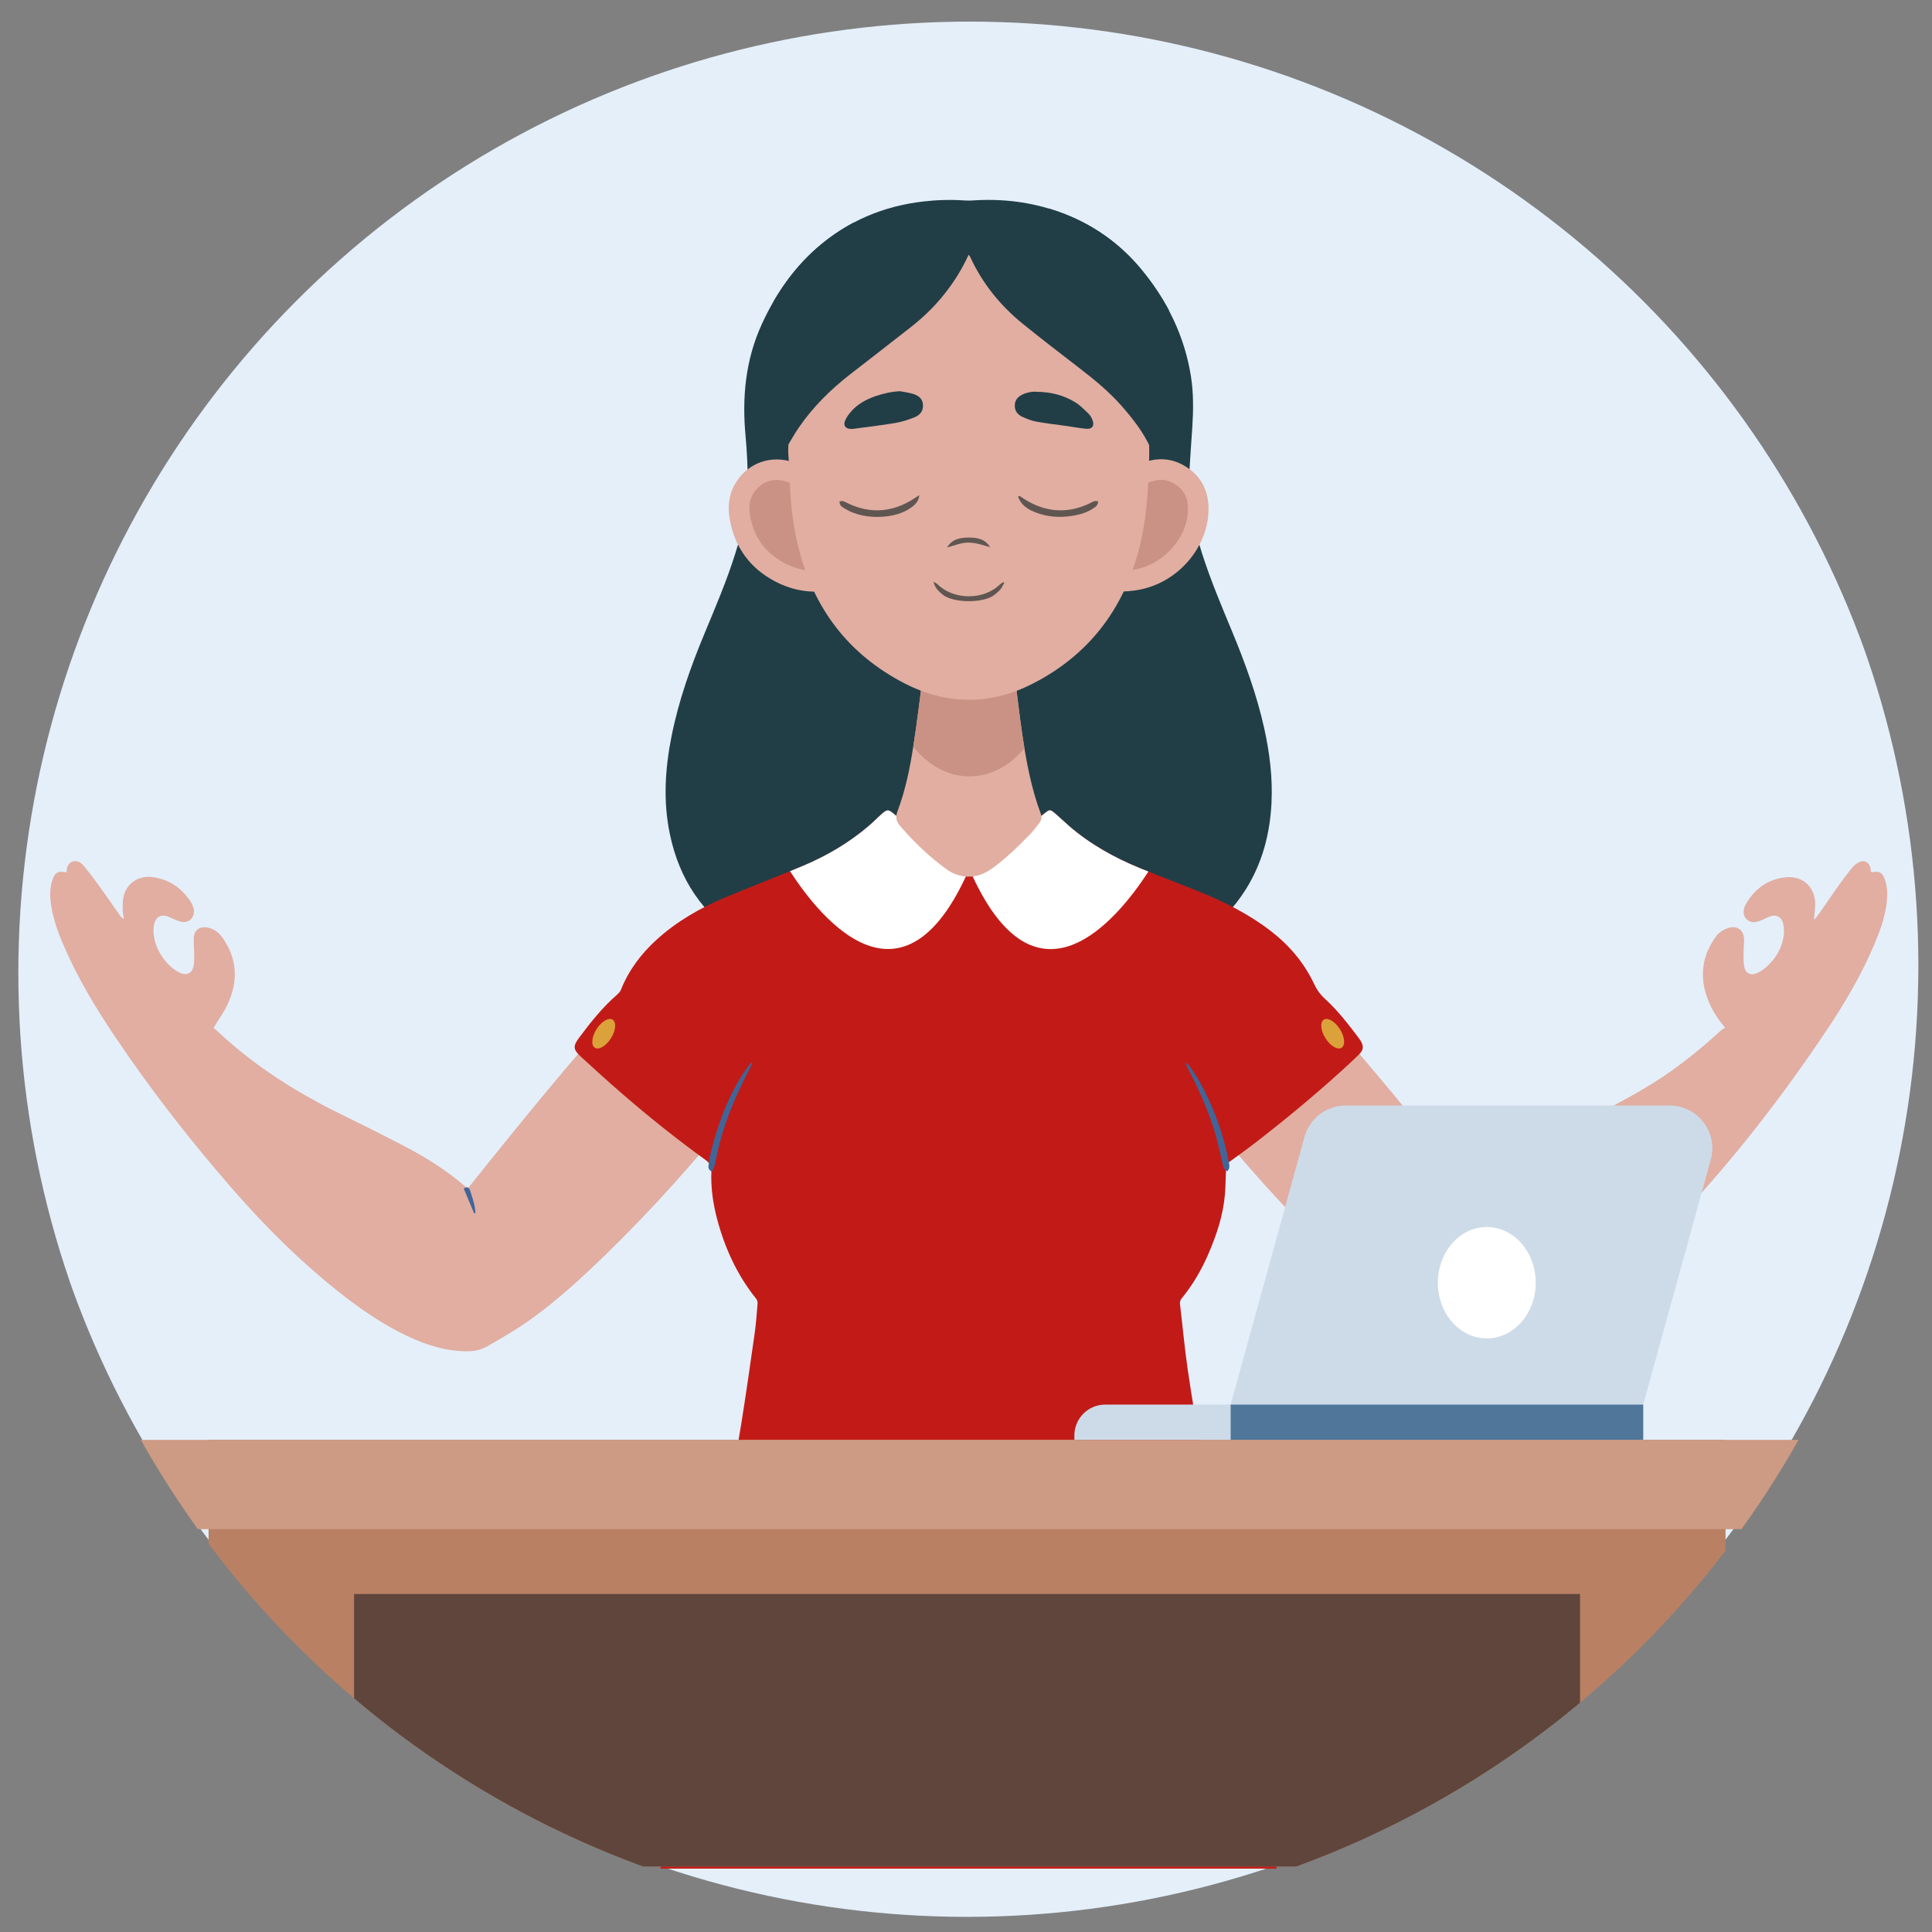
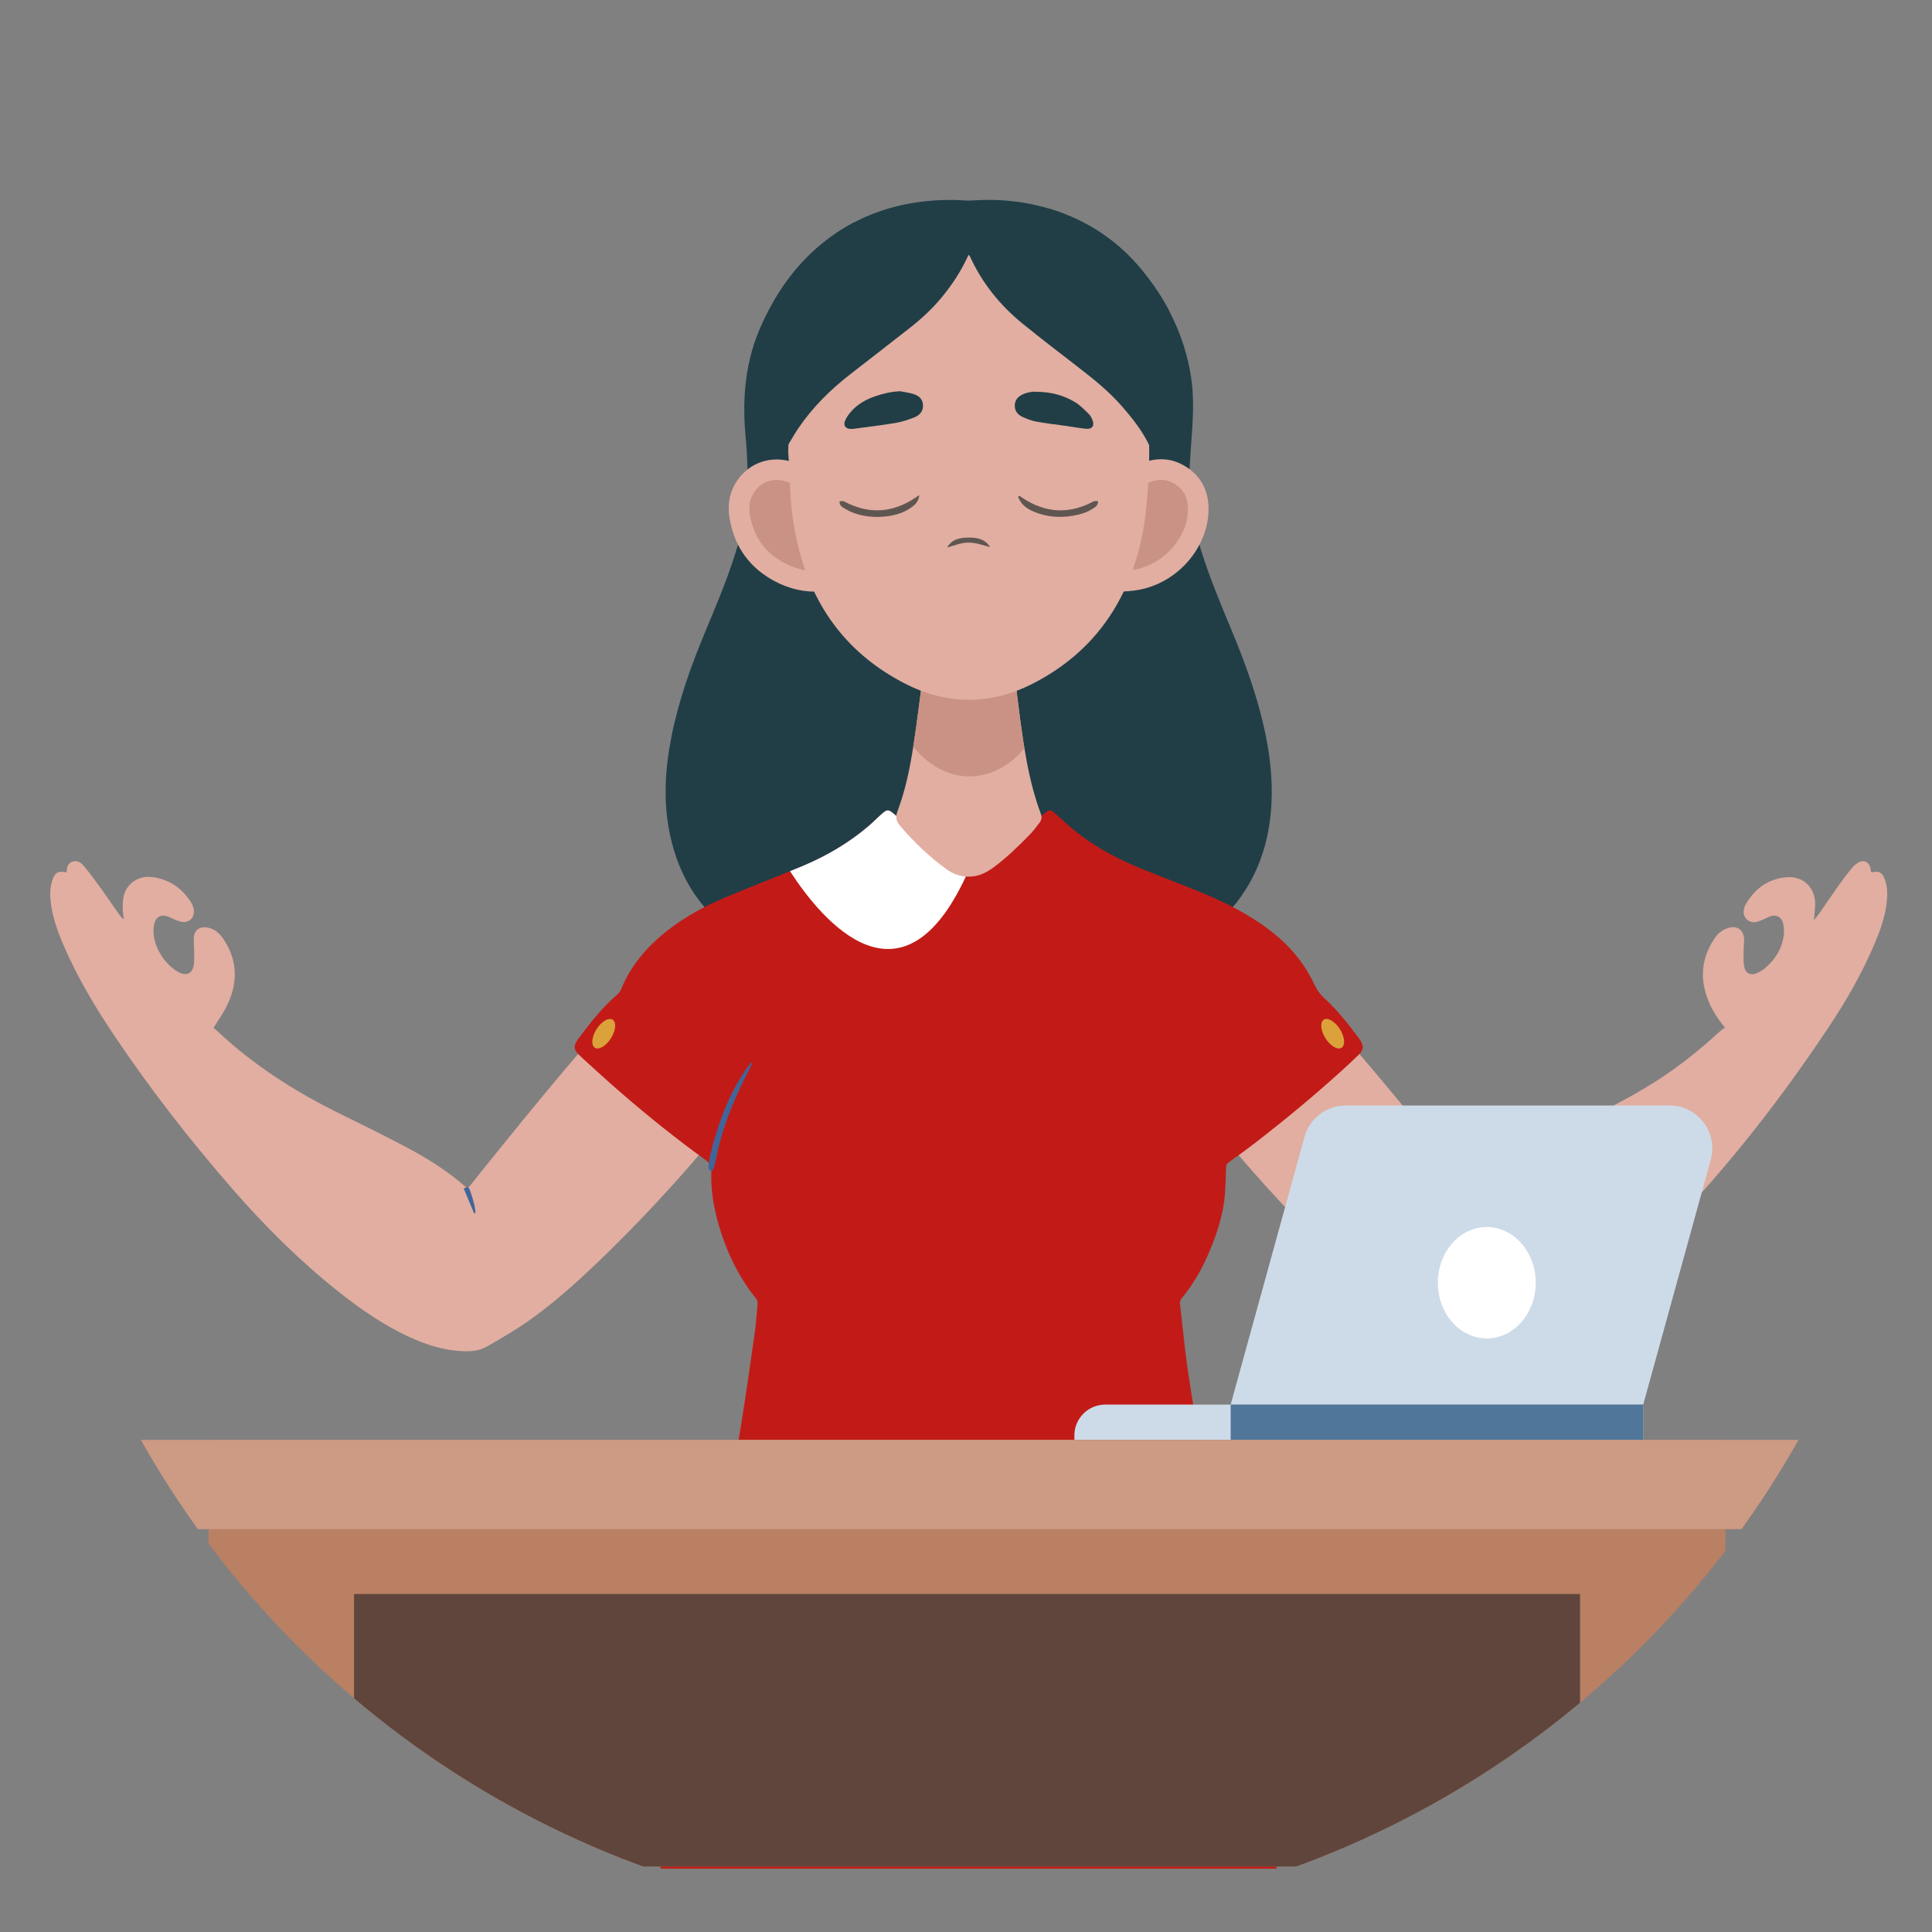
<svg xmlns="http://www.w3.org/2000/svg" id="Layer_1" version="1.1" viewBox="0 0 283.46 283.46">
  <rect x="0" y="0" width="283.46" height="283.46" fill="#808080" stroke="none" />
  <defs>
    <style>
      .st0 {
        fill: #5f453b;
      }

      .st1 {
        fill: #ca9284;
      }

      .st2 {
        fill: #213e47;
      }

      .st3 {
        fill: #fff;
      }

      .st4 {
        fill: none;
      }

      .st5 {
        fill: #605651;
      }

      .st6 {
        clip-path: url(#clippath-1);
      }

      .st7 {
        fill: #cd9a83;
      }

      .st8 {
        fill: #406699;
      }

      .st9 {
        fill: #e4effa;
      }

      .st10 {
        fill: #e1aea1;
      }

      .st11 {
        fill: #50769a;
      }

      .st12 {
        fill: #b98063;
      }

      .st13 {
        fill: #c21b17;
      }

      .st14 {
        fill: #cddbe9;
      }

      .st15 {
        clip-path: url(#clippath);
      }

      .st16 {
        fill: #dba13a;
      }
    </style>
    <clipPath id="clippath">
      <circle class="st4" cx="142.27" cy="142.75" r="139.58" />
    </clipPath>
    <clipPath id="clippath-1">
      <path class="st10" d="M142.18,97.68c1.88-.17,3.73.09,5.57.41.98.17,1.02.22,1.14,1.19.36,2.79.67,5.58,1.08,8.36.59,4.01,1.32,7.99,2.75,11.8.19.5.07.91-.21,1.28-.43.57-.87,1.15-1.36,1.66-1.7,1.75-3.45,3.47-5.43,4.92-1.12.82-2.31,1.36-3.75,1.32-1.14-.04-2.15-.41-3.05-1.05-2.56-1.84-4.81-4.01-6.86-6.4-.54-.62-.72-1.24-.39-2.12,1.18-3.1,1.83-6.35,2.34-9.61.54-3.43.94-6.87,1.4-10.31.1-.78.15-.86.93-1,.96-.17,1.93-.36,2.9-.43.97-.07,1.95-.02,2.93-.02Z" />
    </clipPath>
  </defs>
  <g class="st15">
    <circle class="st4" cx="141.88" cy="142.75" r="139.58" />
    <g>
-       <circle class="st9" cx="141.88" cy="141.66" r="139.58" />
      <g>
        <path class="st10" d="M9.77,127.99c.02-.72.18-1.35.88-1.58.74-.24,1.3.2,1.72.72.85,1.05,1.66,2.13,2.45,3.23.93,1.28,1.81,2.6,2.73,3.89.16.23.35.43.64.6-.07-.49-.2-.99-.19-1.48,0-.68,0-1.4.18-2.04.54-1.85,2.25-2.91,4.22-2.64,2.46.33,4.33,1.64,5.64,3.72.19.31.33.68.39,1.04.19,1.17-.74,2.05-1.89,1.78-.55-.13-1.08-.39-1.6-.63-1.28-.61-2.21-.11-2.38,1.32-.36,2.96,1.89,5.86,3.71,6.74.05.03.1.06.15.08,1.02.43,1.78.05,1.99-1.04.1-.53.09-1.09.09-1.63,0-.86-.11-1.73-.05-2.58.06-.96.73-1.5,1.69-1.44,1.12.08,1.94.73,2.55,1.59,2.17,3.13,2.27,6.44.65,9.82-.54,1.13-1.29,2.17-2.01,3.35.13.11.36.28.57.48,5.42,5.1,11.63,9.02,18.29,12.27,2.92,1.42,5.83,2.88,8.72,4.38,3.35,1.74,6.57,3.7,9.43,6.21.06.06.14.09.31.2,7.41-9.28,14.91-18.49,22.89-27.44.22.18.51.4.77.64,4.27,3.87,8.54,7.74,12.81,11.6,1.11,1,2.23,2,3.39,3.03-.07.12-.13.24-.22.34-6.07,7.63-12.56,14.88-19.55,21.67-3.31,3.21-6.7,6.33-10.43,9.06-2.16,1.59-4.47,2.93-6.8,4.27-1.2.69-2.35.78-3.62.72-3.39-.14-6.47-1.33-9.42-2.86-3.13-1.62-6-3.65-8.76-5.83-5.66-4.49-10.76-9.56-15.51-15-6.27-7.19-12.13-14.71-17.45-22.64-2.82-4.21-5.42-8.56-7.43-13.24-.9-2.09-1.66-4.23-1.9-6.52-.12-1.08-.05-2.13.31-3.15.37-1.03.85-1.26,2.02-1Z" />
        <path class="st10" d="M266.12,135.03c.35-.44.59-.72.8-1.01.99-1.42,1.95-2.85,2.95-4.26.58-.82,1.2-1.62,1.83-2.4.25-.31.57-.58.91-.79.82-.49,1.63-.11,1.83.83.04.17.04.34.06.5.07.03.12.08.16.07,1.06-.2,1.48.02,1.86,1.01.49,1.28.42,2.6.23,3.92-.29,1.98-.98,3.84-1.76,5.67-1.84,4.33-4.19,8.4-6.8,12.3-6.93,10.4-14.59,20.22-23.26,29.23-3.78,3.93-7.78,7.61-12.19,10.84-3.02,2.21-6.14,4.28-9.63,5.71-2.59,1.06-5.25,1.68-8.06,1.63-.7-.01-1.38-.07-1.92-.61-.06-.06-.15-.08-.23-.12-4.97-2.47-9.28-5.87-13.36-9.59-6.57-5.98-12.66-12.42-18.42-19.18-1.83-2.14-3.58-4.35-5.4-6.56,5.78-5.04,11.26-10.34,17-15.33,7.96,8.95,15.48,18.14,22.91,27.47.19-.14.34-.22.46-.33,2.48-2.18,5.25-3.95,8.15-5.48,3.16-1.66,6.36-3.24,9.55-4.84,3.94-1.98,7.83-4.04,11.43-6.59,2.56-1.82,4.98-3.82,7.29-5.95.17-.15.38-.25.59-.39-1.37-1.61-2.31-3.25-2.85-5.1-.87-2.97-.31-5.7,1.44-8.19.46-.66,1.15-1.13,1.96-1.36,1.18-.34,2.09.25,2.22,1.47.06.54-.04,1.09-.04,1.63,0,.83-.08,1.68.06,2.49.2,1.16.98,1.5,2.05.98.38-.19.76-.43,1.08-.71,1.47-1.26,2.44-2.83,2.69-4.78.07-.53.03-1.1-.07-1.62-.22-1.12-1.11-1.53-2.15-1.05-.57.26-1.14.56-1.75.71-.96.25-1.86-.4-1.91-1.35-.02-.38.08-.82.27-1.16,1.35-2.39,3.38-3.85,6.14-4.04,2.36-.16,4.08,1.55,4.08,3.92,0,.73-.11,1.47-.19,2.43Z" />
        <path class="st8" d="M214.58,177.97c0-.21-.04-.43,0-.63.21-.86.4-1.73.68-2.58.17-.52.23-.5.86-.51.17.76-.47,1.24-.65,1.87-.19.64-.48,1.25-.72,1.88-.06-.01-.12-.02-.17-.04Z" />
        <path class="st8" d="M68.04,174.39c.51-.38.79-.12.92.26.25.7.46,1.41.64,2.13.1.39.11.8.16,1.2-.07.01-.13.03-.2.04-.51-1.21-1.01-2.42-1.52-3.64Z" />
        <path class="st2" d="M166.88,141.3c.95-1.58,1.66-3.19,2.08-4.93-1.63.75-3.17,1.51-4.76,2.17-2.42,1.01-4.89,1.9-7.51,2.22-2.02.25-4.07.34-6.11.47-.25.02-.68-.11-.73-.26-.08-.25.01-.62.15-.87.7-1.25,1.45-2.48,2.16-3.73.14-.24.22-.51.37-.9-.3.12-.49.17-.65.26-2.45,1.31-5.08,2.16-7.69,3.05-.49.17-.97.37-1.47.5-.34.08-.75.16-1.07.05-1.59-.51-3.17-1.03-4.72-1.63-1.58-.62-3.11-1.34-4.67-2.02-.12-.05-.25-.1-.52-.21.16.39.24.66.37.9.65,1.15,1.31,2.3,1.97,3.44.09.15.2.28.29.43.36.64.17,1.03-.56,1-1.64-.06-3.28-.1-4.91-.29-4.7-.54-9.03-2.22-13.15-4.47-.09-.05-.2-.08-.44-.18.43,1.86,1.18,3.45,2.05,4.97-.27.41-.62.36-.96.27-.3-.08-.61-.19-.89-.33-2.2-1.12-4.49-2.12-6.59-3.41-5.82-3.56-9.28-8.83-10.65-15.47-.99-4.79-.69-9.56.26-14.32,1.04-5.22,2.81-10.2,4.85-15.1,1.59-3.83,3.22-7.64,4.47-11.6,1.06-3.36,1.91-6.77,1.87-10.32-.02-2.33-.11-4.67-.33-6.99-.53-5.66-.03-11.15,2.36-16.39,1.97-4.32,4.6-8.18,8.2-11.31,4.46-3.87,9.66-6.06,15.52-6.74,2.01-.23,4.02-.29,6.03-.15.4.03.81.03,1.21,0,4.33-.29,8.56.21,12.66,1.68,4.8,1.72,8.85,4.53,12.09,8.46,3.8,4.6,6.35,9.78,7.28,15.71.39,2.49.35,4.99.19,7.5-.13,2.01-.29,4.02-.4,6.03-.23,4.2.52,8.25,1.78,12.24,1.27,4.01,2.91,7.88,4.52,11.76,1.88,4.55,3.56,9.17,4.64,14,.81,3.64,1.27,7.32,1.08,11.06-.23,4.5-1.34,8.75-3.75,12.61-1.75,2.8-4,5.13-6.76,6.94-2.39,1.56-4.96,2.81-7.57,3.94-.48.21-1.01.49-1.6-.02Z" />
        <path class="st13" d="M96.9,274.14c.48-2.71.96-5.43,1.45-8.14.9-5,1.82-10,2.73-15,.89-4.89,1.79-9.77,2.69-14.65.99-5.39,2.01-10.78,2.99-16.17.68-3.7,1.37-7.4,1.97-11.11.71-4.45,1.35-8.9,1.98-13.36.21-1.47.32-2.96.44-4.45.02-.23-.06-.52-.2-.7-2.77-3.44-4.57-7.36-5.71-11.6-.62-2.31-.96-4.67-.87-7.07.03-.76-.19-1.21-.84-1.69-4.29-3.1-8.42-6.41-12.41-9.87-1.98-1.71-3.91-3.48-5.84-5.24-1.19-1.08-1.26-1.58-.3-2.86,1.69-2.26,3.44-4.47,5.59-6.32.23-.2.44-.46.55-.74,1.14-2.83,2.93-5.21,5.16-7.25,2.96-2.71,6.4-4.68,10.08-6.23,3.79-1.59,7.63-3.06,11.42-4.64,3.55-1.48,6.84-3.42,9.76-5.94.61-.52,1.17-1.11,1.77-1.64.86-.76,1.02-.76,1.88-.03,2.79,2.36,5.64,4.64,8.71,6.63.72.47,1.47.89,2.3,1.4,1.51-.99,3.07-1.92,4.51-3,2.23-1.67,4.39-3.44,6.57-5.17.68-.54.79-.57,1.47,0,.72.61,1.4,1.28,2.12,1.9,3.08,2.66,6.59,4.61,10.33,6.15,2.92,1.2,5.89,2.3,8.81,3.5,3.71,1.51,7.28,3.3,10.47,5.77,2.71,2.1,4.87,4.65,6.33,7.75.4.86.9,1.55,1.59,2.18,1.88,1.71,3.42,3.72,4.95,5.74.1.14.2.28.29.43.47.8.42,1.33-.27,2.01-.86.84-1.75,1.67-2.65,2.48-3.8,3.43-7.73,6.71-11.76,9.85-1.54,1.2-3.12,2.36-4.71,3.5-.32.23-.35.47-.36.8-.05,1.29-.07,2.59-.17,3.87-.25,3.01-1.19,5.85-2.37,8.61-1.02,2.39-2.31,4.63-3.97,6.65-.22.27-.29.53-.25.87.38,3.19.67,6.39,1.13,9.57.6,4.12,1.3,8.22,2.01,12.31.73,4.19,1.51,8.36,2.28,12.54.78,4.23,1.59,8.46,2.37,12.7.85,4.6,1.68,9.2,2.51,13.81.94,5.2,1.89,10.39,2.83,15.59.32,1.78.66,3.56.97,5.34.05.31.04.63.06.94h-90.4Z" />
        <path class="st8" d="M104.44,171.89c-.59-.3-.51-.68-.47-1,.08-.65.2-1.31.36-1.95,1.09-4.29,2.62-8.4,5.13-12.08.23-.34.51-.65.77-.97.05.03.1.06.15.09-.12.25-.23.5-.35.74-1.9,3.63-3.53,7.36-4.54,11.34-.23.92-.39,1.86-.61,2.78-.08.34-.27.66-.43,1.05Z" />
-         <path class="st8" d="M180.05,171.84c-.57-.29-.58-.8-.7-1.26-.39-1.56-.69-3.15-1.17-4.68-1-3.22-2.37-6.29-3.96-9.26-.11-.2-.2-.4-.2-.72.16.15.36.29.48.47.5.74,1.02,1.46,1.46,2.24,2.08,3.75,3.55,7.72,4.34,11.94.08.42.19.85-.24,1.27Z" />
+         <path class="st8" d="M180.05,171.84Z" />
        <path class="st16" d="M89.64,152.33c-.72,1.14-1.78,1.76-2.36,1.4-.58-.37-.48-1.59.24-2.73.72-1.14,1.78-1.76,2.36-1.4.58.37.48,1.59-.24,2.73Z" />
        <path class="st16" d="M194.47,152.33c.72,1.14,1.78,1.76,2.36,1.4.58-.37.48-1.59-.24-2.73-.72-1.14-1.78-1.76-2.36-1.4-.58.37-.48,1.59.24,2.73Z" />
        <path class="st3" d="M142.2,127.47c-.83-.5-1.58-.93-2.3-1.4-3.07-1.98-5.92-4.27-8.71-6.63-.87-.73-1.02-.73-1.88.03-.6.53-1.16,1.12-1.77,1.64-2.93,2.52-6.22,4.45-9.76,5.94-.62.26-1.25.51-1.87.77,4.64,7.16,16.67,21.83,26.31-.36Z" />
-         <path class="st3" d="M168.48,127.87c-.42-.17-.85-.34-1.27-.51-3.74-1.54-7.25-3.49-10.33-6.15-.72-.62-1.4-1.29-2.12-1.9-.68-.58-.79-.55-1.47,0-2.18,1.73-4.34,3.5-6.57,5.17-1.45,1.08-3.01,2.01-4.51,3,9.62,22.13,21.62,7.58,26.28.4Z" />
        <g>
          <path class="st10" d="M142.18,97.68c1.88-.17,3.73.09,5.57.41.98.17,1.02.22,1.14,1.19.36,2.79.67,5.58,1.08,8.36.59,4.01,1.32,7.99,2.75,11.8.19.5.07.91-.21,1.28-.43.57-.87,1.15-1.36,1.66-1.7,1.75-3.45,3.47-5.43,4.92-1.12.82-2.31,1.36-3.75,1.32-1.14-.04-2.15-.41-3.05-1.05-2.56-1.84-4.81-4.01-6.86-6.4-.54-.62-.72-1.24-.39-2.12,1.18-3.1,1.83-6.35,2.34-9.61.54-3.43.94-6.87,1.4-10.31.1-.78.15-.86.93-1,.96-.17,1.93-.36,2.9-.43.97-.07,1.95-.02,2.93-.02Z" />
          <g class="st6">
            <ellipse class="st1" cx="142.24" cy="96.78" rx="12.4" ry="17.13" />
          </g>
        </g>
        <path class="st10" d="M120.37,86.78c-2.2.15-4.54-.34-6.72-1.51-3.59-1.92-5.79-4.9-6.55-8.9-.35-1.82-.23-3.61.69-5.26,1.61-2.91,4.77-4.28,7.99-3.47,1.01.25,1.96.63,2.79,1.3.51.41.85.89.99,1.55.72,3.19,1.44,6.38,2.23,9.56.47,1.89,1.06,3.75,1.59,5.63.03.11.08.22.11.33.12.5,0,.67-.52.76-.17.03-.34.02-.52.02-.6,0-1.21,0-2.08,0Z" />
        <path class="st1" d="M119.6,83.78c-1.52,0-3.08-.41-4.52-1.18-2.78-1.49-4.42-3.71-5.01-6.8-.25-1.31-.13-2.33.37-3.24.75-1.36,2.03-2.14,3.51-2.14.36,0,.73.05,1.1.14.7.18,1.21.4,1.6.7l.13.57c.66,2.93,1.35,5.95,2.09,8.93.25,1.02.54,2.03.82,3.01-.03,0-.05,0-.08,0Z" />
        <path class="st10" d="M163.57,86.77c-.75,0-1.47.03-2.19-.01-.61-.04-.74-.26-.55-.85,1.58-4.9,2.71-9.91,3.76-14.93.26-1.22.86-2.03,1.91-2.57,2.53-1.29,5.08-1.49,7.54.09,2.09,1.34,3.17,3.28,3.27,5.83.2,5.39-3.97,10.85-9.84,12.13-1.31.28-2.61.37-3.91.32Z" />
        <path class="st1" d="M164.65,83.75c1.08-3.77,1.96-7.67,2.91-12.15.08-.37.13-.4.33-.5.9-.46,1.74-.7,2.48-.7.7,0,1.37.21,2.04.64,1.24.79,1.82,1.84,1.88,3.39.15,4.07-3.2,8.13-7.46,9.06-.69.15-1.41.23-2.18.26Z" />
-         <path class="st2" d="M172.79,102.72c-.01-.19-.04-.39-.05-.58-1.69-1.29-3.57-2.34-5.56-3.09-2.27-.85-4.63-1.31-7.03-1.48-.55,3.22-1.26,6.4-2.15,9.54,2.42.19,4.8.69,7.06,1.61,2.76,1.11,5.29,2.94,7.25,5.2.38-1.87.58-3.8.61-5.77.02-1.81,0-3.62-.12-5.42Z" />
        <path class="st2" d="M125.43,103.77c-4.43.45-8.91.36-13.32-.27-.22-.03-.45-.07-.67-.1-.06,1-.11,2-.15,3-.03.68.09,1.37.1,2.06.04,2.45.37,4.86,1,7.23.4,1.5.92,2.94,1.54,4.33,3.71-.05,7.33-1.34,10.77-2.8,1.47-.62,2.93-1.29,4.39-1.95,0-.01,0-.02-.01-.03-1.52-3.74-2.7-7.56-3.64-11.46Z" />
        <path class="st10" d="M115.64,66.36c.07-3.15.3-6.28.99-9.35.45-2.02.94-4.05,1.66-5.98,2.06-5.57,5.9-9.6,11.18-12.27,2.05-1.04,4.17-1.94,6.42-2.49,1.91-.47,3.86-.62,5.82-.64,2.02-.01,4.03.04,6.01.49,1.01.23,2.01.51,2.98.86,2.19.79,4.34,1.7,6.3,2.99,4.72,3.1,7.97,7.28,9.61,12.75,1.49,4.96,2.14,10.02,1.98,15.17-.13,4.28-.4,8.56-1.49,12.75-2.31,8.85-7.44,15.51-15.59,19.67-6.2,3.16-12.57,3.15-18.76-.03-8.23-4.23-13.38-10.98-15.6-19.96-.78-3.14-1.17-6.33-1.26-9.57-.04-1.47-.16-2.93-.24-4.39Z" />
        <path class="st5" d="M134.89,72.65c-.14,1.02-.7,1.47-1.29,1.88-1.27.87-2.73,1.2-4.23,1.29-1.48.09-2.93-.1-4.32-.64-.48-.19-.93-.46-1.37-.72-.3-.18-.52-.45-.5-.92.21,0,.4-.04.57,0,.24.08.47.22.7.33,3.36,1.58,6.57,1.27,9.66-.72.21-.14.42-.27.78-.51Z" />
        <path class="st5" d="M149.56,72.74c.23.16.46.32.7.47,3.05,1.92,6.21,2.23,9.51.69.26-.12.51-.28.78-.37.16-.05.35,0,.56,0,0,.53-.27.77-.59.98-.94.66-2.02.98-3.12,1.16-1.87.32-3.72.19-5.51-.51-.76-.29-1.46-.69-1.99-1.33-.22-.27-.36-.61-.54-.92.07-.06.13-.12.2-.18Z" />
-         <path class="st5" d="M147.34,85.52c-.19.33-.34.69-.58.98-.25.3-.58.55-.89.8-1.55,1.22-6.07,1.23-7.63-.11-.55-.47-1.07-.93-1.28-1.84.28.17.48.25.62.39,2.32,2.3,6.7,2.35,9.1.03.15-.14.34-.24.52-.37.05.04.1.08.15.12Z" />
        <path class="st5" d="M145.27,80.29c-1.06-.31-2.07-.68-3.18-.68-1.1,0-2.08.44-3.12.71.71-1.26,1.96-1.44,3.16-1.45,1.2-.01,2.44.21,3.14,1.42Z" />
        <path class="st2" d="M168.83,65.78c-1.07-2.39-2.61-4.31-4.23-6.18-1.92-2.2-4.18-4.01-6.49-5.79-2.68-2.07-5.38-4.14-8.01-6.27-3.33-2.69-5.97-5.96-7.77-9.87-.04-.1-.13-.17-.22-.29-1.03,2.28-2.35,4.32-3.92,6.22-1.38,1.67-2.95,3.14-4.65,4.47-2.91,2.29-5.85,4.55-8.78,6.83-2.92,2.27-5.53,4.85-7.62,7.92-.61.9-1.14,1.86-1.73,2.83-.31-.14-.36-.49-.47-.8-.39-1.09-.33-2.22-.25-3.33.23-3.44.76-6.84,1.84-10.14.94-2.89,2.46-5.45,4.43-7.73,3.92-4.56,8.68-7.94,14.42-9.84,1.4-.47,2.78-1.07,4.31-1.1,2.24-.04,4.52-.31,6.7.29,2.01.55,4,1.21,5.9,2.13,3.45,1.68,6.54,3.85,9.25,6.55,2.34,2.33,4.28,4.95,5.59,8.01.86,2.02,1.42,4.13,1.8,6.28.41,2.31.75,4.64.72,7.01-.01,1.14-.23,1.95-.81,2.79Z" />
        <path class="st2" d="M120.92,44.5c4.86-.77,9.36-2.98,13.89-4.9,4.53-1.92,9.35-3.61,14.26-3.25,4.62.34,8.89,2.46,13.02,4.53l9.47,4.76c-1.13-2.14-2.5-4.18-4.09-6.1-3.25-3.93-7.29-6.74-12.09-8.46-.49-.17-.97-.33-1.46-.48-.2.01-.4.03-.6.04-7.55.6-15.03,2.08-22.6,2.2-1.81.03-3.63-.03-5.45-.19-1.87.99-3.64,2.2-5.31,3.64-2.65,2.3-4.76,5-6.48,7.98,2.4.58,4.99.62,7.43.23Z" />
        <path class="st2" d="M132.08,57.4c.67.14,1.36.21,2,.43.73.25,1.31.71,1.34,1.6.04.91-.49,1.49-1.23,1.79-.9.36-1.84.67-2.79.83-2.06.35-4.14.59-6.21.87-.11.02-.23.01-.34.01-.8,0-1.17-.51-.85-1.24.19-.44.48-.85.79-1.22.99-1.17,2.3-1.89,3.73-2.37,1.15-.39,2.32-.65,3.56-.7Z" />
        <path class="st2" d="M151.97,57.48c2.29.01,4.13.53,5.8,1.55.72.44,1.33,1.08,1.95,1.68.26.25.45.61.58.95.3.81-.06,1.33-.93,1.25-.94-.08-1.88-.27-2.81-.4-1.5-.21-3.02-.38-4.51-.65-.67-.12-1.33-.38-1.96-.66-.59-.26-1.08-.67-1.18-1.38-.12-.88.24-1.52,1.1-1.94.72-.34,1.49-.44,1.96-.41Z" />
        <path class="st14" d="M162.16,206.08h78.93v5.17h-83.46v-.64c0-2.5,2.03-4.53,4.53-4.53Z" />
        <path class="st14" d="M241.09,206.08h-60.53l10.83-39.27c.75-2.72,3.23-4.61,6.05-4.61h47.51c4.15,0,7.15,3.95,6.05,7.95l-9.91,35.93Z" />
        <ellipse class="st3" cx="218.14" cy="188.2" rx="7.18" ry="8.17" />
        <rect class="st11" x="180.56" y="206.08" width="60.53" height="5.17" />
        <rect class="st12" x="30.6" y="211.26" width="222.57" height="62.59" />
        <rect class="st7" x="3.62" y="211.26" width="276.52" height="13.1" />
        <rect class="st0" x="51.95" y="233.87" width="179.87" height="39.98" />
      </g>
    </g>
  </g>
</svg>